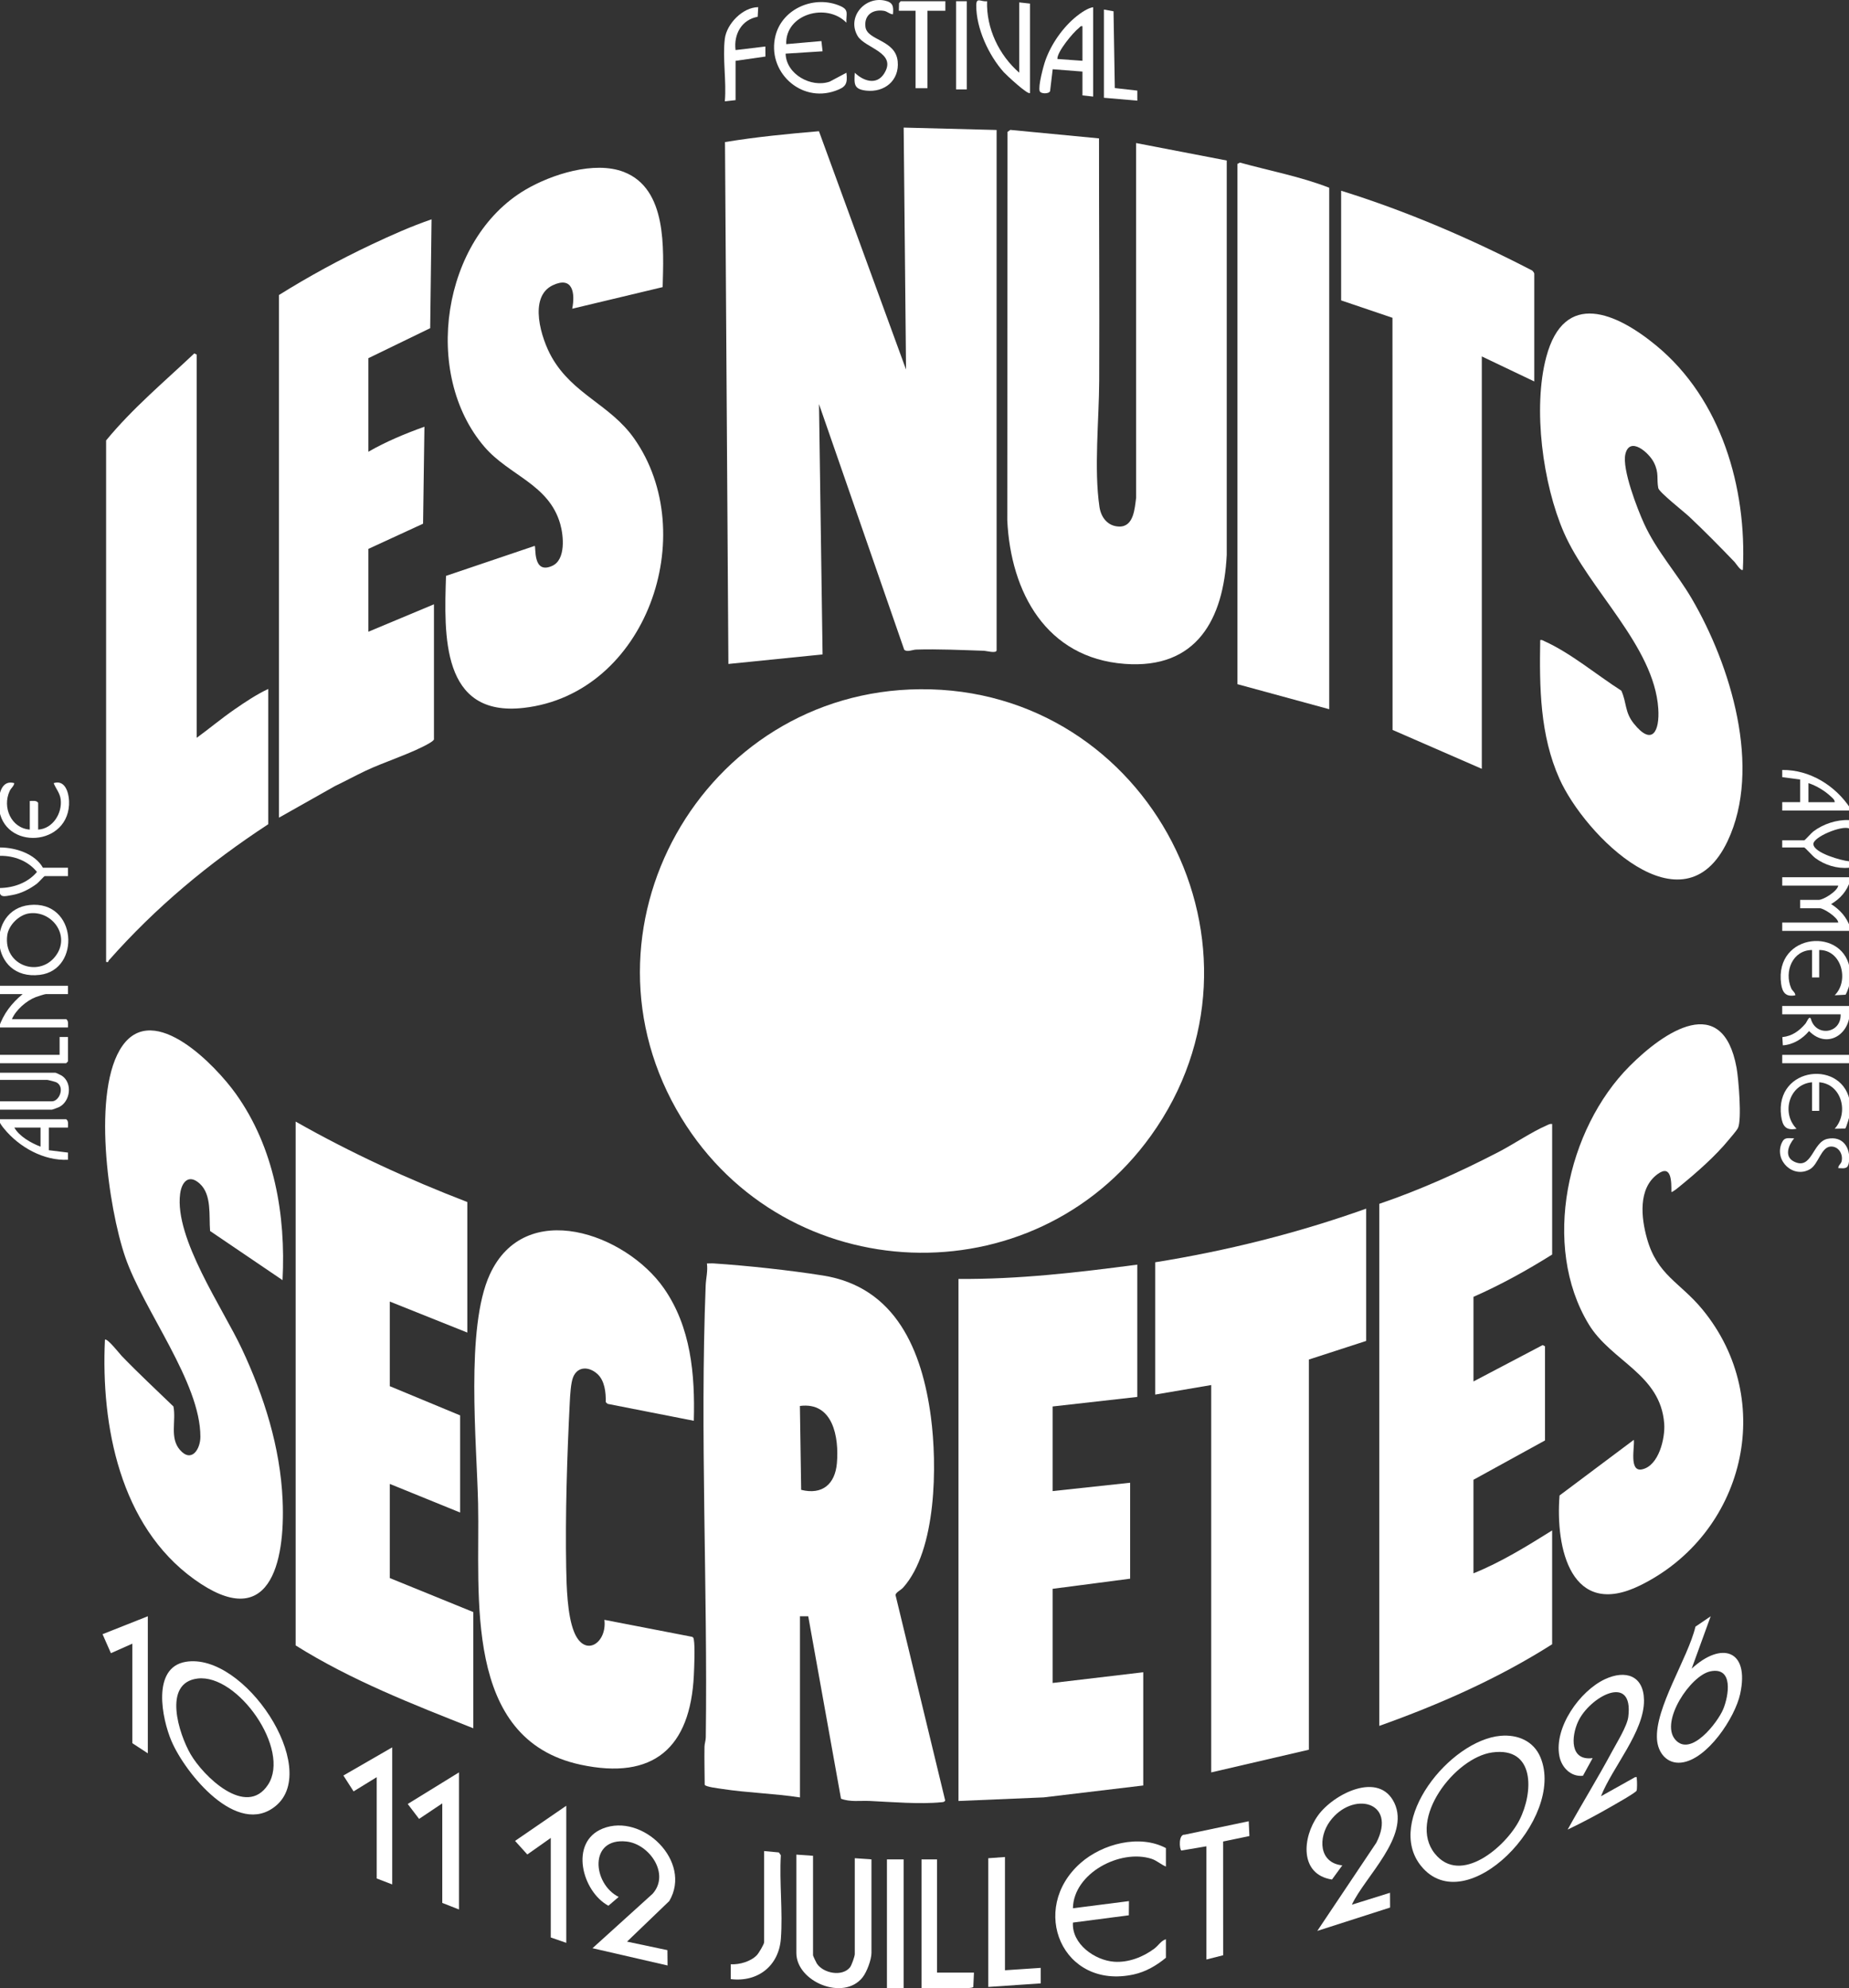
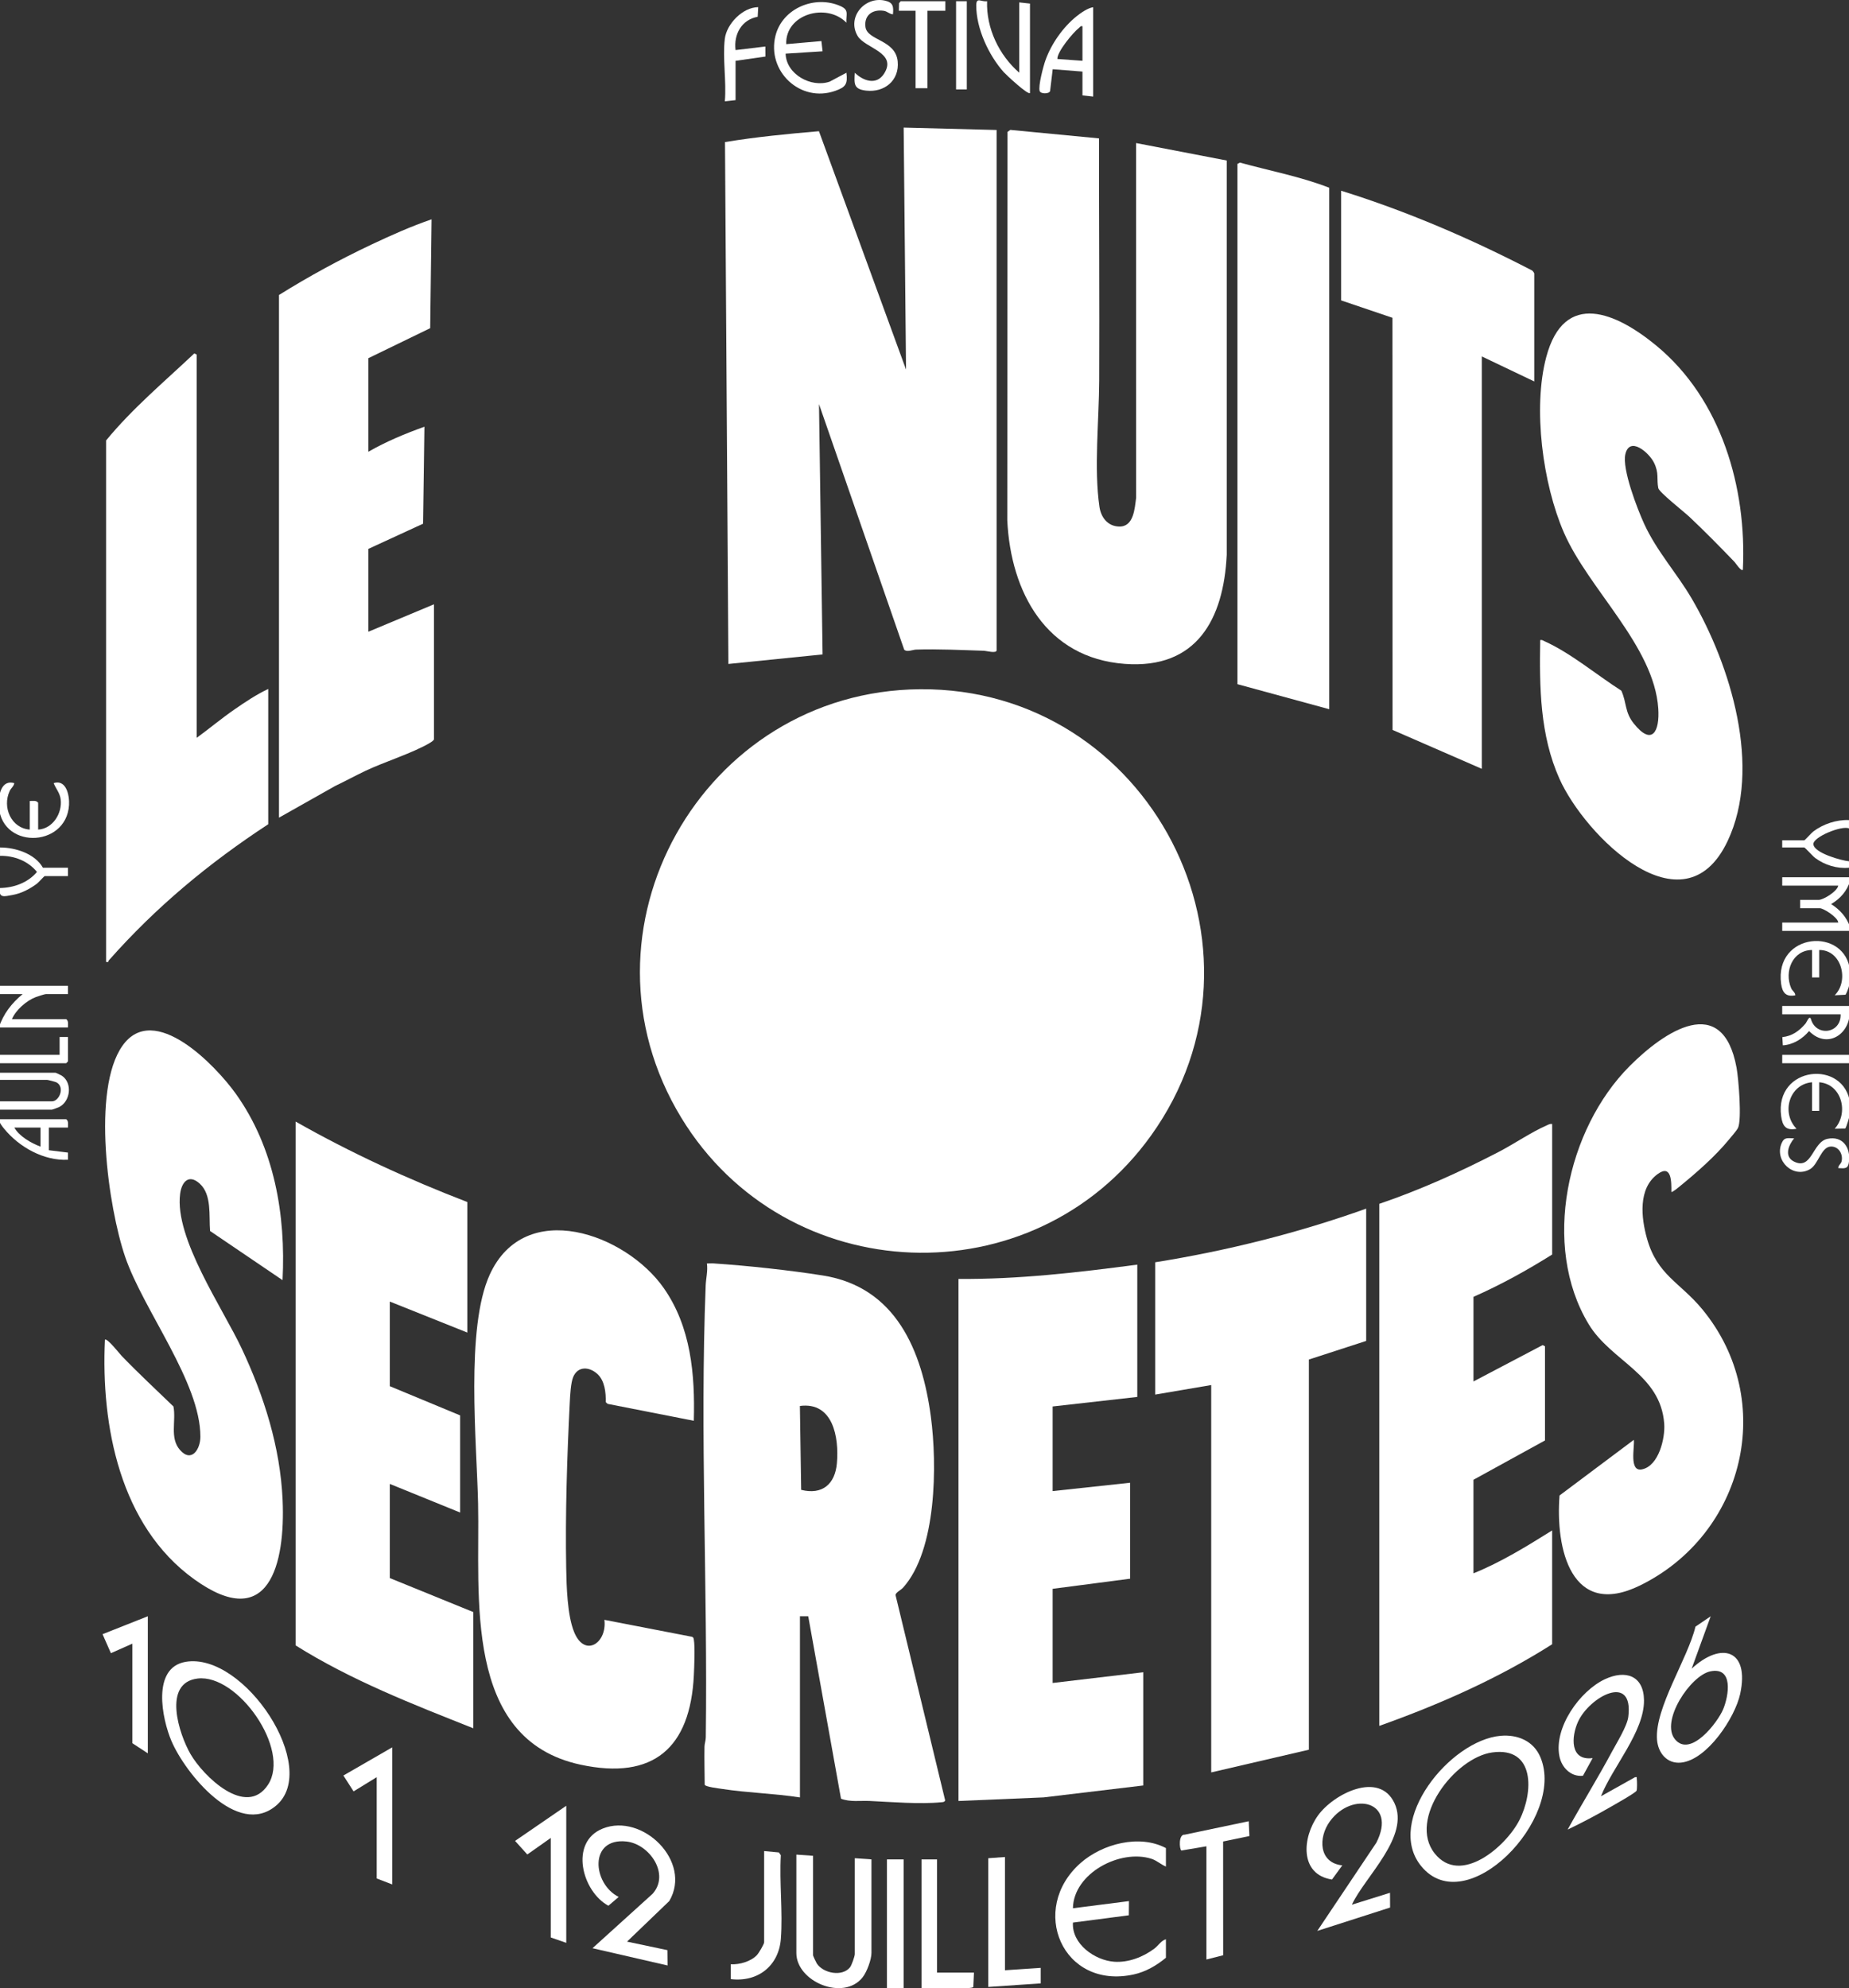
<svg xmlns="http://www.w3.org/2000/svg" id="Calque_1" data-name="Calque 1" viewBox="0 0 998.55 1073.69">
  <rect x="0" y="0" width="998.55" height="1073.69" fill="#333333" stroke="none" />
  <defs>
    <style>
      .cls-1 {
        fill: #fff;
      }
    </style>
  </defs>
  <g id="_4UO8qy.tif" data-name="4UO8qy.tif">
    <g>
      <path class="cls-1" d="M497.66,1074.36v-70.17s8.37,0,8.37,0v61.15h19.96l-.37,7.8c-1.67,1.19-12.46.42-15.45.54l-1.56.67h-10.94Z" />
      <path class="cls-1" d="M999.19,473.78v1.93c-1.79,5.58-5.28,9.58-10.29,12.55,4.83,3.08,8.41,7.08,10.29,12.55v1.93h-36.7s0-4.51,0-4.51h30.26c-.22-2.82-7.91-7.72-9.98-7.72h-10.62v-4.51h9.98c2.6,0,10.1-4.63,10.62-7.72h-30.26v-4.51s36.7,0,36.7,0Z" />
      <path class="cls-1" d="M999.19,596.08c.16,1.32.15,3.82,0,5.15-.12,1.03-2.14,7.93-2.68,8.26l-5.69.1c7.78-8.56,3.82-24.14-8.37-25.1v15.45h-3.86v-15.45c-12.31,1.03-16.8,16.49-8.37,25.1-5.7,1.16-7.59-1.38-8.31-6.81-3.65-27.21,34.37-30.91,37.29-6.7Z" />
      <path class="cls-1" d="M999.19,524.63c.12,1.29.12,3.22,0,4.51-.05.54-.63,3.42-.8,4.03-.2.74-1.37,3.79-1.75,4.05l-5.82.29c7.97-7.87,3.73-24.59-8.37-24.45v14.81h-3.86v-14.81c-10.51.09-15.15,11.54-11.28,20.61.67,1.57,2.2,2.2,2.26,3.85-5.05,1.01-7.01-1.41-7.67-6.17-3.83-27.97,35.01-31.09,37.28-6.7Z" />
-       <path class="cls-1" d="M999.19,436.44v1.29h-36.7s0-4.51,0-4.51h9.66v-12.23l-9.66-1.29v-3.87c14.87-.18,28.69,8.44,36.7,20.6ZM990.82,433.23c.09-1.36-1.34-2.39-2.24-3.23-3.2-2.99-7.74-5.71-11.93-7.06v10.3h14.16Z" />
      <path class="cls-1" d="M496.91,372.23c123.81-.96,197.17,140.2,124.62,241.16-63.45,88.29-197,83.08-253.54-9.64-61.62-101.05,11.24-230.61,128.92-231.52Z" />
      <path class="cls-1" d="M538.22,70.18v280.98c0,1.91-5.57.33-6.73.3-11.84-.38-25.04-1.02-36.75-.64-1.96.06-4.93,1.57-6.43.04l-46.01-132.61,1.93,135.18-50.86,5.15-1.84-281.85c16.74-2.77,33.79-4.42,50.74-5.87l47.03,128.72-1.28-130.67,50.22,1.29Z" />
      <path class="cls-1" d="M431.99,970.72c-13.92-2.16-28.16-2.45-42.08-4.6-1.67-.26-8.95-1.09-9.34-2.25-.04-6.84-.24-13.7-.11-20.54.03-1.69.68-3.26.7-5.09,1.07-80.71-3.21-163.73-.06-244.02.15-3.78,1.24-7.88.67-11.88,1.18.05,2.39-.1,3.57-.02,18.12,1.19,41.21,3.69,59.13,6.54,39.39,6.26,53.51,40.63,58.25,76.29,3.41,25.67,3.22,71.99-15.02,92.29-1.19,1.33-4.05,2.58-4.06,4.03l26.8,110.88c-.44.96-1.24.89-2.11.98-11.49,1.14-26.97-.14-38.63-.7-5.18-.25-10.54.69-15.52-1.22l-17.69-98.5-4.48-.03v97.84ZM432.67,804.61c11.44,2.87,18.33-3.1,19.3-14.43,1.19-13.79-2-33.23-19.99-30.87l.69,45.3Z" />
      <path class="cls-1" d="M593.52,74.75c-.04,43.64.29,87.31.1,130.96-.09,21.03-2.89,47.5.14,68.03.85,5.75,4.48,10.47,10.63,10.63,7.95.21,8.4-9.88,9.18-15.58l-.02-191.53,48.95,9.43v212.99c-1.7,34.73-16.23,61.77-55.07,58.86-42.42-3.17-61.58-38.66-63.45-77.53l.13-209.78,1.51-1.08,47.9,4.59Z" />
      <path class="cls-1" d="M614.19,682.98v71.45l-45.71,5.15v45.7l41.85-4.51v51.82l-41.85,5.47v50.85l48.93-5.79v61.15l-53.76,6.43-46.03,1.94v-281.94c32.34.28,64.57-3.49,96.57-7.72Z" />
-       <path class="cls-1" d="M357.87,155.06l-48.84,11.67c1.67-8.43.29-17.75-10.45-12.7-13.49,6.35-6.21,29.03-.61,38.88,11.45,20.13,31.55,25.59,44.41,43.78,36.53,51.67,6.71,138.02-59.51,145.6-44.78,5.13-43.02-39.43-42-71.28l47.86-16.19c.9-.01-1.35,15.66,9.5,10.78,7.42-3.34,6.13-16.28,4.32-22.64-6.13-21.46-27.53-26.09-40.85-41.55-33.98-39.42-23.03-112.34,22.02-138.92,14.11-8.32,37.31-15.75,53.16-9.63,23.52,9.09,21.49,41.54,20.99,62.2Z" />
      <path class="cls-1" d="M252.37,719.67l-41.85-16.74v45.7l37.98,15.77v52.46l-37.98-15.45v50.85l45.07,18.35v62.76c-32.81-13.02-65.94-25.91-95.93-44.74v-282.91c29.73,16.89,60.77,31.15,92.71,43.45v70.49Z" />
      <path class="cls-1" d="M941.24,307.7c-.94,1.06-3.89-3.57-4.49-4.2-7.8-8.13-16.28-16.74-24.47-24.45-2.75-2.59-16.3-13.22-16.73-15.45-.98-5.1.54-7.95-2.33-13.76-2.64-5.35-13.09-14.47-15.43-4.61-1.91,8.05,6.46,29.63,10.11,37.61,6.87,15,17.56,26.48,25.77,40.53,20.91,35.77,38.05,91.36,19.31,130.89-23.89,50.41-77.14-3.16-90.8-33.67-10.56-23.59-10.83-49.44-10.39-74.9,1.01-.26,1.52.27,2.28.61,13.95,6.19,28.58,18.44,41.53,26.71,2.98,6.59,1.74,11.52,6.72,17.74,9.96,12.45,14.05,4.17,13.23-8.08-2.26-33.8-37.64-64.38-51-95.13-11.36-26.15-16.85-67.06-9.5-94.69,9.73-36.6,38.03-23.87,59.49-6.15,35.02,28.94,48.88,76.67,46.69,121Z" />
      <path class="cls-1" d="M374.69,767.31l-46.55-9.14-1.01-.92c.11-5.15-.5-11.67-4.63-15.33-4.4-3.89-10.44-4.2-12.96,1.77-1.29,3.07-1.65,9.99-1.83,13.62-1.46,28.72-2.48,60.84-1.94,89.53.19,9.95.58,25.29,4.22,34.4,5.75,14.37,17.96,6.04,16.41-6.43l47.19,9.14c.86.2.95.71,1.1,1.48.71,3.74.23,14.98.02,19.35-1.92,39.15-21.74,56.73-61.19,48.26-63.85-13.72-54.25-91.49-55.33-141-.72-32.95-6.86-94.91,6.3-123.68,19.05-41.67,73.41-22.1,93.99,7.31,14.68,20.99,16.91,46.63,16.21,71.66Z" />
      <path class="cls-1" d="M838.24,607.03v70.49c-13.55,8.5-27.77,16.38-42.49,22.85v45.7l37.35-19.64,1.27.65v50.85l-38.63,21.24v50.53c15.02-6.08,28.8-14.63,42.49-23.17v61.47c-29.13,18.52-60.87,32.51-93.35,44.09v-281.94c22.21-7.56,43.6-17.23,64.39-27.99,8.29-4.29,17.91-10.89,26.13-14.43.94-.41,1.72-.9,2.83-.71Z" />
      <path class="cls-1" d="M150.65,159.33c16.09-10.05,32.82-19.16,49.99-27.27,10.54-4.98,21.44-9.84,32.42-13.61l-.74,58.79-33.37,16.2v50.53c9.53-5.49,19.98-9.83,30.26-13.51l-.73,52.37-29.53,13.6v44.74l35.41-14.81v73.06c-.58.76-1.31,1.25-2.12,1.74-9.1,5.46-24.69,10.29-35.01,15.21-5.49,2.61-10.83,5.54-16.32,8.15l-30.25,17.07V159.33Z" />
      <path class="cls-1" d="M152.58,691.35l-39.12-26.53c-.69-8.13,1.05-19.59-5.62-25.61-5.87-5.31-9.71-.98-10.56,5.52-3.15,23.98,23.01,61.72,33.33,83.72,12.01,25.59,20.75,53.13,22.01,81.63,1.5,34.16-7.11,72.2-47.88,42.72-39.91-28.85-50.26-82.68-48.07-129.27,1.06-1.19,8.2,7.88,8.99,8.7,9.06,9.4,18.63,18.29,28.01,27.35,1.54,7.8-2.17,17.01,3.54,23.5,6.25,7.11,11-.45,11.01-7.1.08-29.45-30.75-68.34-40.62-97.18-9.12-26.63-18.27-90.4-1.42-114.1,17.09-24.04,50.42,10.94,61.19,26.02,20.78,29.09,27.04,65.35,25.22,100.62Z" />
      <path class="cls-1" d="M737.8,724.18l-30.94,10.05v210.72s-52.75,12.26-52.75,12.26v-209.2l-30.26,5.15v-71.45c38.79-6.21,77.03-15.78,113.95-28.97v71.45Z" />
      <path class="cls-1" d="M902.62,643.71c.04-5.46.15-15.14-7.4-9.65-10.73,7.8-8.87,23.73-5.79,34.75,5.55,19.92,17.83,23.64,29.92,38.32,40.71,49.43,22.6,121.53-33.66,149.12-37.18,18.24-45.76-19.97-43.46-48.6l40.12-30.05c.52,3.86-2.72,17.37,4.35,15.96,9.12-1.82,12.62-16.81,12.06-24.64-1.94-26.86-28.63-33.63-40.82-53.81-25.59-42.35-11.74-105.36,22.13-139.34,18.67-18.72,50.23-40.16,57.76.87,1.07,5.85,2.92,28.19.76,32.53-.74,1.5-3.81,4.96-5.08,6.51-7.15,8.72-17.3,17.64-26.07,24.78-.6.49-4.39,3.71-4.81,3.23Z" />
      <path class="cls-1" d="M724.28,103.01c35.7,11.1,70.06,25.94,103.19,43.1.38.28,1.11,1.32,1.11,1.64v58.26l-28.33-13.52v222.72l-48.2-21.01-.05-222.57-27.72-9.4v-59.22Z" />
      <path class="cls-1" d="M106.23,398.47c6.86-5.01,13.4-10.49,20.4-15.33,5.82-4.02,11.81-8.05,18.23-11.06v73.06c-32.18,21.08-60.63,44.72-86.09,73.52-.39.44.05,1.23-1.47.82V237.86c14.24-17.32,31.4-31.67,47.64-47l1.29.65v206.95Z" />
      <path class="cls-1" d="M717.85,383.02l-49.57-13.52V88.52l1.33-.72c16.08,4.44,32.71,7.55,48.24,13.59v281.62Z" />
      <path class="cls-1" d="M810.42,937.44c9.19-.8,17.8,2.79,21.49,11.6,13.82,32.98-40.17,88.73-64.48,58.68-19.64-24.28,15.66-67.9,42.98-70.28ZM805.89,946.42c-20.26,2.78-45.76,36.11-31.08,54.56,13.93,17.52,38.49-3.75,45.75-18.01,7.59-14.91,8.58-39.74-14.67-36.55Z" />
      <path class="cls-1" d="M100.27,897.49c31.64-5.35,73.06,57.37,48.76,77.72-20.82,17.42-49.01-17.57-56.43-34.95-5.12-11.99-10.8-39.64,7.67-42.77ZM106.72,906.51c-19.15,2.32-10.02,30.12-3.82,40.82,6.89,11.9,30.02,34.59,41.85,16.52,12.43-18.99-16.41-59.96-38.03-57.34Z" />
      <path class="cls-1" d="M629.64,1008.05c-2.69-1.11-4.92-3.25-7.74-4.17-16.92-5.47-42.15,7.77-42.47,26.7l30.26-3.87-.07,7.66-30.18,3.94c-.72,11.55,11.81,20.4,22.28,21.15,7.67.55,15.63-2.55,21.7-7.1,2.16-1.62,3.69-4.36,6.23-5.04v9.98c-5.05,4.2-10.9,7.6-17.38,9.02-38.55,8.43-56.92-35.35-28.67-60.21,11.74-10.33,31.75-15.63,46.05-8.03v9.98Z" />
      <path class="cls-1" d="M338.64,1048.6l21.8,4.6.08,8.28-40.54-9.33,32.43-29.36c9.6-10.67-1.69-26.91-14.09-28.26-20.41-2.21-18.37,22.82-4.2,29.93l-5.55,4.76c-14.25-7.69-21.27-34.4-3.05-41.69,21.45-8.58,48.49,17.81,35.93,39.14l-22.81,21.92Z" />
      <path class="cls-1" d="M730.08,1028.65l20.59-6.43.04,7.97-39.31,12.62,31.88-47.62c11.46-22.44-12.96-28.17-25.08-11.55-6.37,8.73-6.05,22.44,6.71,23.78l-5.58,7.64c-17.65-2.71-16.09-22.74-7.54-34.61,8.37-11.63,33.02-24.23,41.28-6.66,8.46,18-15.95,39.73-23,54.86Z" />
      <path class="cls-1" d="M864.64,970.07l18.37-10.28c1.3-.19.83.05.94.94.16,1.21.23,5.37-.11,6.34-.37,1.09-12.25,7.74-14.27,8.91-7.47,4.31-15.19,8.38-22.97,12.11,7.79-14.09,16.32-27.85,23.93-42.05,2.6-4.86,8.2-13.79,8.83-18.85,2.99-23.99-20.92-10.8-27.09,2.53-3.76,8.13-4.56,21.4,7.84,19.76l-5.24,9.55c-6.58.67-11.53-4.51-12.72-10.59-3.02-15.42,10.99-35.21,24.6-41.57,11.11-5.19,20.93-2,21.09,11.37.21,16.92-17.17,36.33-23.22,51.82Z" />
      <path class="cls-1" d="M439.08,1002.26v53.75c0,.28,1.67,3.84,2.04,4.4,3.49,5.33,13.74,7.3,17.94,2.05.87-1.09,2.56-5.94,2.56-7.1v-51.82l9.01.64v50.53c0,3.61-2.5,10.31-4.81,13.21-10.28,12.93-35.75,2.34-35.75-13.21v-53.11l9.01.64Z" />
      <path class="cls-1" d="M923.86,872.88l-10.29,28.32c15.94-14.81,31.43-10.41,26.2,13.65-2.77,12.77-17.8,35.57-31.86,37.06-7.64.81-12.49-5.22-13.04-12.38-1.31-17.08,16.68-43.85,20.76-61.04l8.23-5.6ZM923.69,902.63c-10.75,2.2-27.24,27.02-19.05,36.78,8.3,9.88,22.96-9.1,25.97-16.34,3-7.22,5.7-23.02-6.93-20.44Z" />
      <path class="cls-1" d="M651.53,997.11l-13.54,2.29c-1.11-.79-1.59-8.88,1.79-8.56l34.59-7.26.37,8-14.2,2.95.03,61.42-9.05,2.3v-61.15Z" />
-       <polygon class="cls-1" points="247.87 957.2 247.87 1031.23 238.85 1027.69 238.85 973.94 226.32 982.31 220.19 974.26 247.87 957.2" />
      <polygon class="cls-1" points="542.73 1002.9 542.73 1064.06 562.04 1062.77 562.05 1071.14 533.72 1073.07 533.72 1003.55 542.73 1002.9" />
      <polygon class="cls-1" points="305.81 975.22 305.81 1049.25 297.44 1046.35 297.44 992.6 284.77 1001.53 278.16 994.2 305.81 975.22" />
      <polygon class="cls-1" points="211.81 943.68 211.81 1017.71 203.44 1014.49 203.44 959.78 190.95 967.46 185.45 958.89 211.81 943.68" />
      <polygon class="cls-1" points="79.83 872.88 79.83 946.9 71.46 941.43 71.46 887.68 59.9 892.82 55.38 882.56 79.83 872.88" />
      <path class="cls-1" d="M412.68,999.69l7.95.74,1.06,1.51c-.84,14.68,1.11,30.55.02,45.09s-12.32,23.6-27.08,21.81v-8c4.74.23,10.89-1.49,14.18-5.01.93-.99,3.86-5.85,3.86-6.9v-49.24Z" />
      <path class="cls-1" d="M457.1,12.24c-10.74-10.98-33.1-4.63-32.5,11.6l19-1.66.63,5.52-19.96,1.28c.28,11.1,13.75,18.58,23.81,15.11l9.03-4.81c.73,6.13-.37,7.78-5.99,9.77-18.92,6.7-37.12-10.61-32.33-29.75,3.74-14.96,21.51-22.19,35.28-15.93,4.63,2.11,2.75,4.39,3.04,8.87Z" />
      <rect class="cls-1" x="478.99" y="1004.19" width="9.01" height="69.52" />
      <path class="cls-1" d="M590.37,3.88v48.28l-5.79-.64v-12.87l-16.07-1.25-1.41,11.79c-.53,1.61-5.08,1.61-5.62,0-.9-2.68,2.01-13.56,3.12-16.66,3.16-8.84,9.47-17.86,16.81-23.75,2.31-1.85,6.09-4.49,8.96-4.88ZM584.58,14.17c-1.12-.28-1.29.46-1.94.96-3.1,2.37-11.88,12.95-11.59,16.73l13.53.97V14.17Z" />
      <path class="cls-1" d="M556.25,50.22c-1.09,1.25-12.99-9.92-14.18-11.25-8.14-9.11-14.89-23.65-14.85-36.07.02-4.7,2.65-1.75,5.85-2.25-.48,14.69,6.46,29.13,17.38,38.62V1.3l5.79.64v48.28Z" />
-       <path class="cls-1" d="M15.95,488.77c25.71-2.71,27.98,35.02,5.54,37.72-27.28,3.29-29.1-35.24-5.54-37.72ZM15.95,493.25c-5.54.67-11.26,6.28-12.03,11.8-2.32,16.8,18.34,23.53,26.88,10.14,6.76-10.61-2.93-23.39-14.85-21.94Z" />
      <path class="cls-1" d="M482.21,7.73c-1.84-.09-2.98-1.58-4.86-1.88-6.02-.96-10.76,2.27-9.97,8.67.92,7.47,16.28,6.82,17.42,18.64.99,10.28-7.12,16.91-17.06,15.78-6.76-.77-6.46-3.63-6.11-9.66,4.5,4.43,11.65,6.91,15.74.61,7.51-11.58-10.29-13.76-14.22-20.48-5.89-10.04,3.72-21.42,14.61-19.11,4.55.96,4.88,3.12,4.47,7.43Z" />
      <path class="cls-1" d="M36.7,532.36v4.51h-11.91c-.64,0-4.51,1.26-5.46,1.62-5.05,1.92-10.76,6.92-12.89,11.9h29.29c1.45,1.04.92,2.94.97,4.51H-.64c2.49-7.39,6.92-13.13,12.88-18.02H0v-4.51h36.7Z" />
      <path class="cls-1" d="M391.44,20.93c1.01-8.07,9.66-17.01,18.03-17.06l-.28,5.19c-8.71,1.58-13.03,9.5-11.95,17.99l16.09-1.93.04,5.42-16.13,2.31v21.23s-5.8.65-5.8.65c.96-10.61-1.29-23.46,0-33.79Z" />
      <path class="cls-1" d="M20.6,448.03c7.91-.44,13.12-8.85,12.17-16.36-.43-3.44-2.6-5.71-3.8-8.74,6.85-2.19,8.62,6.69,8.31,11.81-1.43,23.69-38.29,24.15-37.97-1.2.07-5.23,1.82-12.48,8.41-10.61-.23,1.71-1.71,2.59-2.49,4.26-4.13,8.81.84,20.12,10.86,20.84v-15.45c1.56.05,3.46-.49,4.51.97v14.48Z" />
      <polygon class="cls-1" points="510.54 .66 510.54 5.81 500.88 5.81 500.88 47.65 494.44 47.65 494.44 5.81 485.43 5.81 485.53 1.72 486.4 .66 510.54 .66" />
      <path class="cls-1" d="M998.55,543.3c2.75,13.6-10.9,24.36-21.57,13.53-3.56,4.22-8.52,7.34-14.16,7.72l-.27-4.45c5.29-.54,9.06-3.3,12.43-7.2.81-.93,2.03-4.56,2.95-2.75,2.6,9.92,16.44,8.2,16.1-2.35h-31.55v-4.51h36.05Z" />
      <path class="cls-1" d="M36.7,608.96h-10.3v12.23l10.3,1.28v3.87c-13.09.64-26.32-6.8-34.45-16.73-1.16-1.41-2.67-3.29-2.89-5.16h36.38c1.45,1.04.92,2.94.97,4.51ZM21.89,608.96H7.73c2.74,4.8,9.04,8.35,14.16,10.3v-10.3Z" />
-       <polygon class="cls-1" points="596.17 5.16 601.36 6.09 602.05 47.56 614.2 48.93 614.2 54.36 596.17 52.8 596.17 5.16" />
      <path class="cls-1" d="M0,599.3v-4.51h28.01c4.06,0,7.16-7.7,2.51-10.23-.58-.32-4.62-1.36-5.08-1.36H0v-3.86h29.94c.25,0,3.03,1.31,3.51,1.64,5.86,3.97,4.56,13.99-1.65,16.96-.53.25-3.56,1.36-3.79,1.36H0Z" />
      <path class="cls-1" d="M23.18,468.63h13.52v4.51h-12.55c-.3,0-3.32,3.45-4.24,4.13-3.93,2.9-8.35,5.22-13.22,6.09-4.32.77-7.64,1.88-6.68-3.78,7.45-.12,15.12-2.88,19.95-8.69-4.88-5.98-12.29-8.79-19.95-8.69v-4.51c8.42,0,18.91,3.39,23.18,10.95Z" />
      <rect class="cls-1" x="516.33" y=".66" width="5.79" height="47.63" />
      <path class="cls-1" d="M974.4,453.82c.47-.13,3.79-3.94,4.88-4.77,5.34-4.06,12.56-6.43,19.26-6.17v4.51c-3.81-1.73-19.56,4.64-19.22,8.57.4,4.74,15.16,8.82,19.26,9.18l-.04,3.49c-6.48.61-13.03-1.42-18.24-5.26-1.25-.92-5.5-5.68-5.91-5.68h-11.91v-3.86h11.91Z" />
      <path class="cls-1" d="M968.93,614.76c-3.08,3.69-5.55,9.86-.04,12.58,9.73,4.79,9.86-10.57,18.03-12.3,8.18-1.73,12.54,4.66,11.64,12.28-.48,4.05-2.14,3.71-5.8,3.53-.07-1.54,1.45-2.16,1.8-3.67.91-3.97-1.72-8.24-5.98-7.97-5.11.33-6.54,9.53-11.04,12.19-9,5.31-19.5-4.53-15.35-14.06,1.5-3.44,3.42-2.58,6.76-2.57Z" />
      <polygon class="cls-1" points="36.7 560.04 36.7 573.23 35.73 574.2 0 574.2 0 569.69 32.19 569.69 32.19 560.04 36.7 560.04" />
      <rect class="cls-1" x="962.49" y="569.69" width="36.05" height="4.51" />
    </g>
  </g>
</svg>